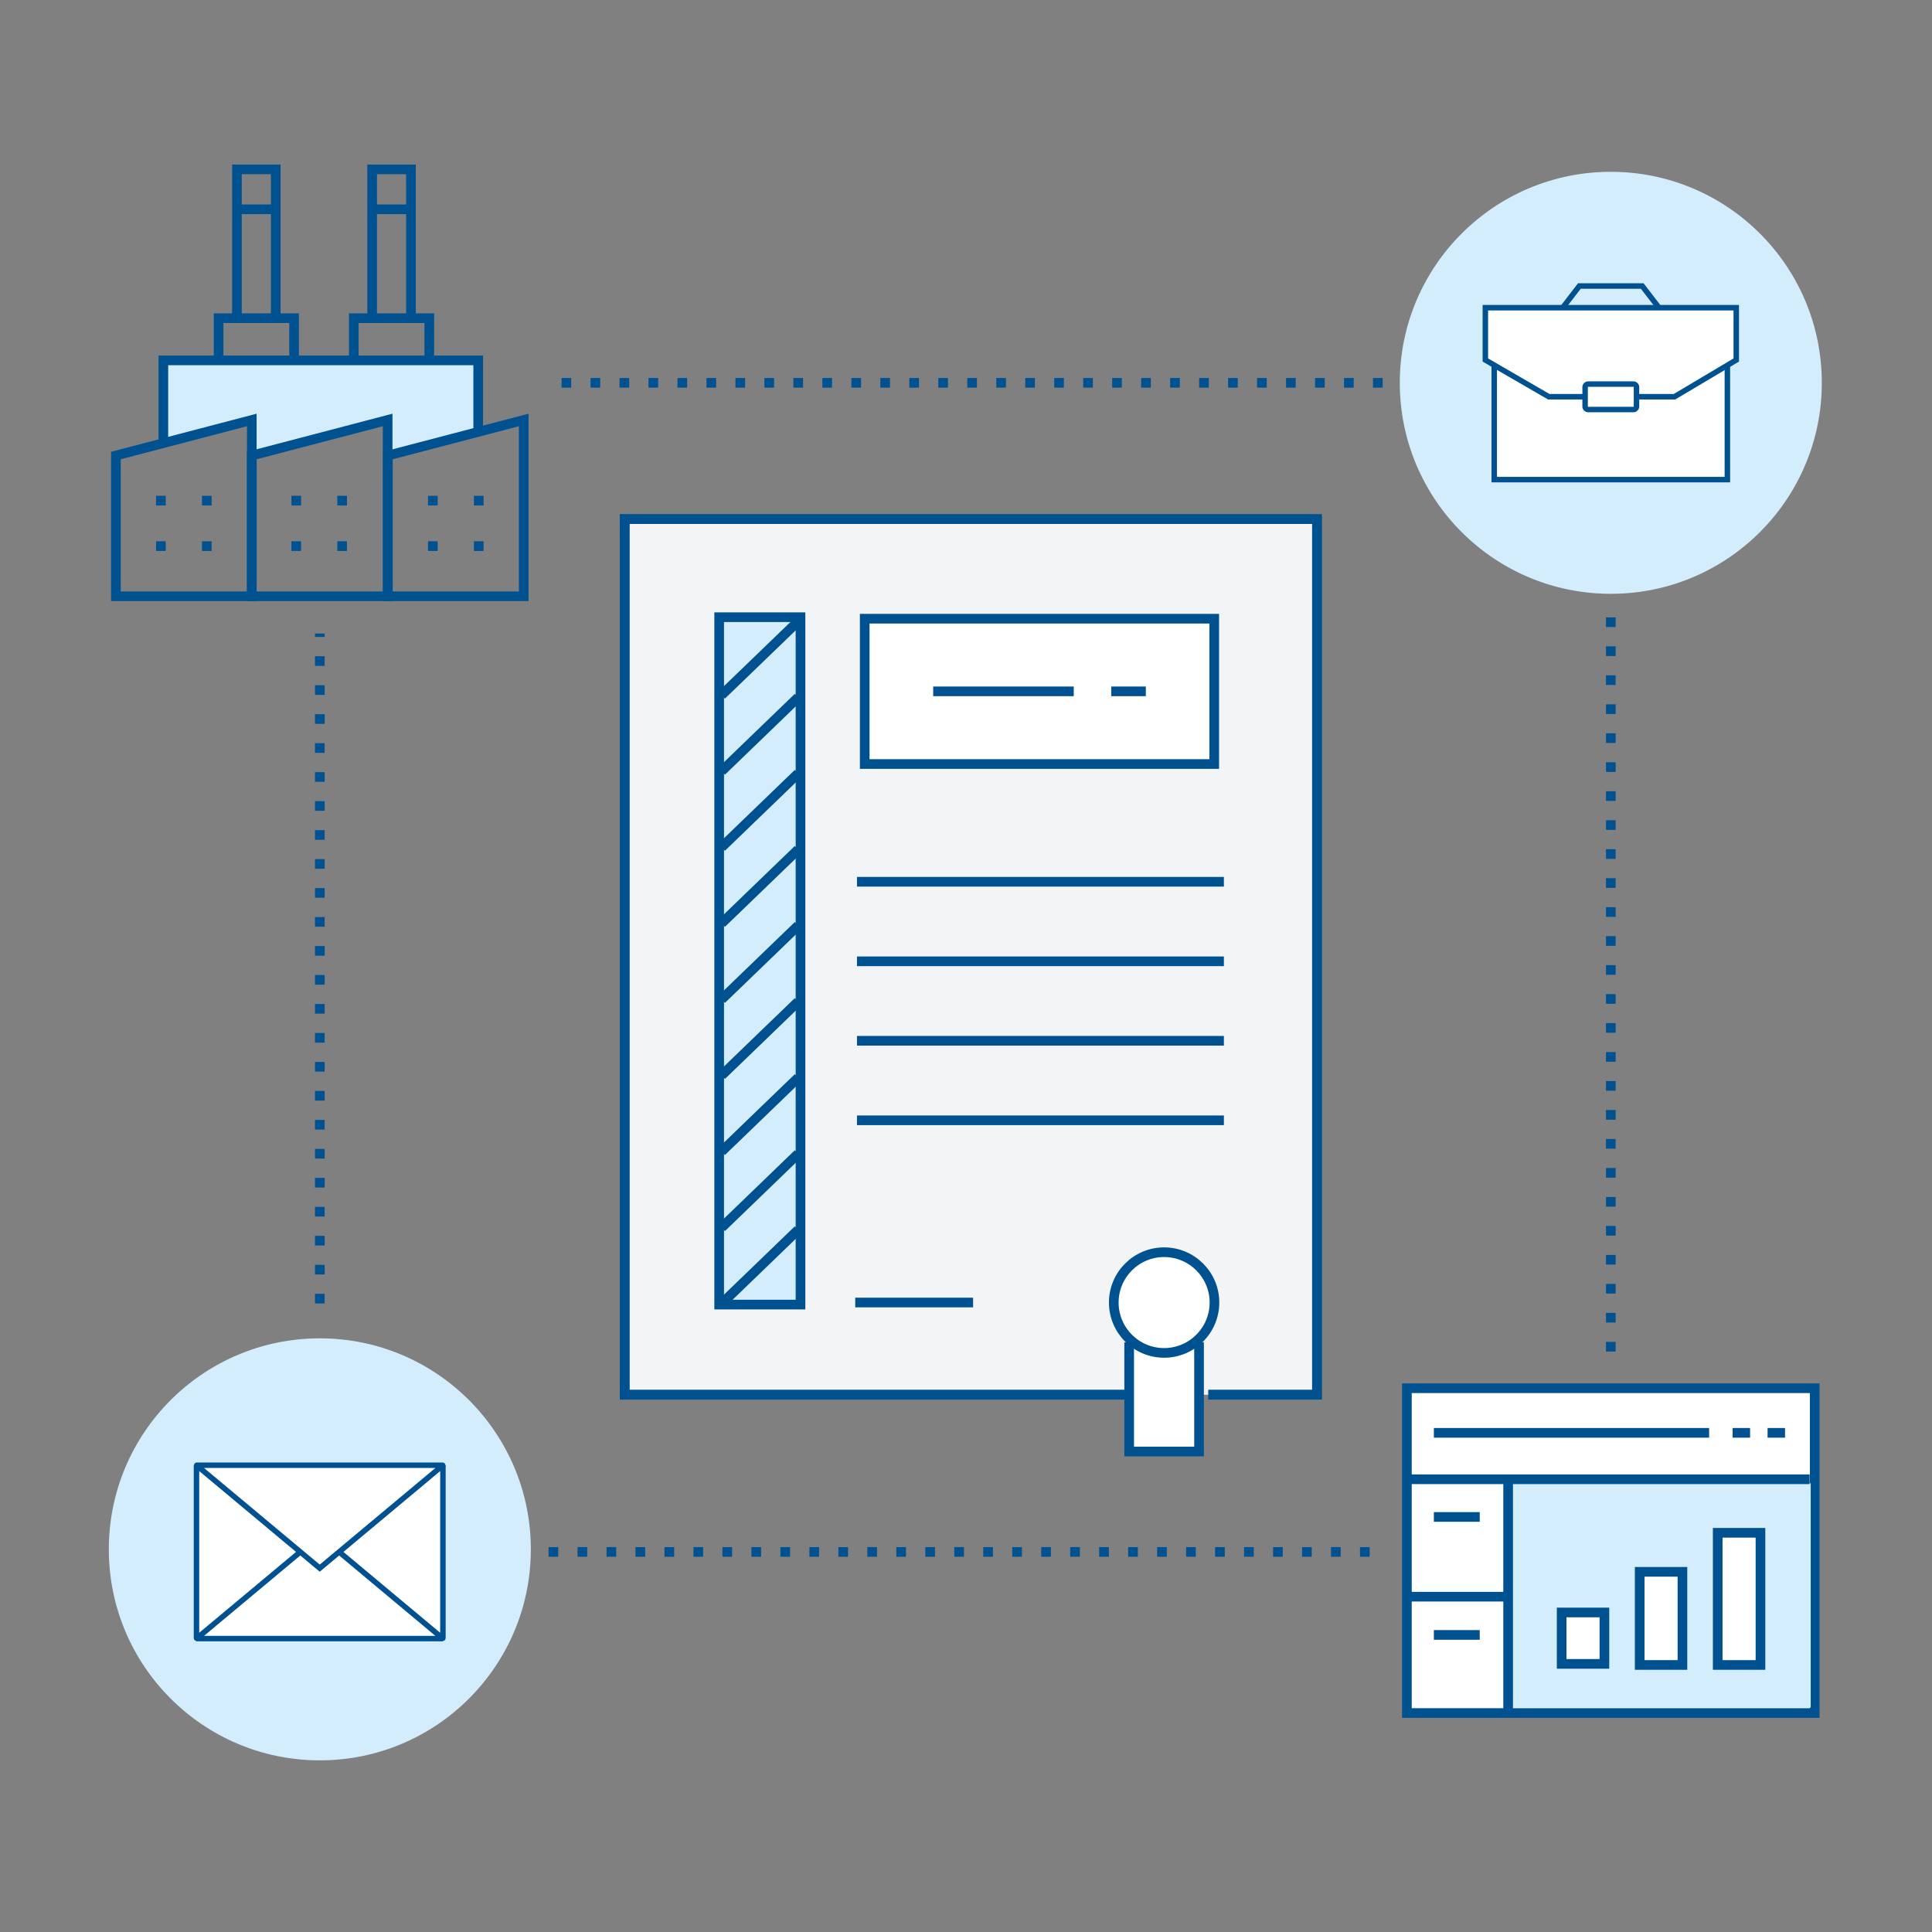
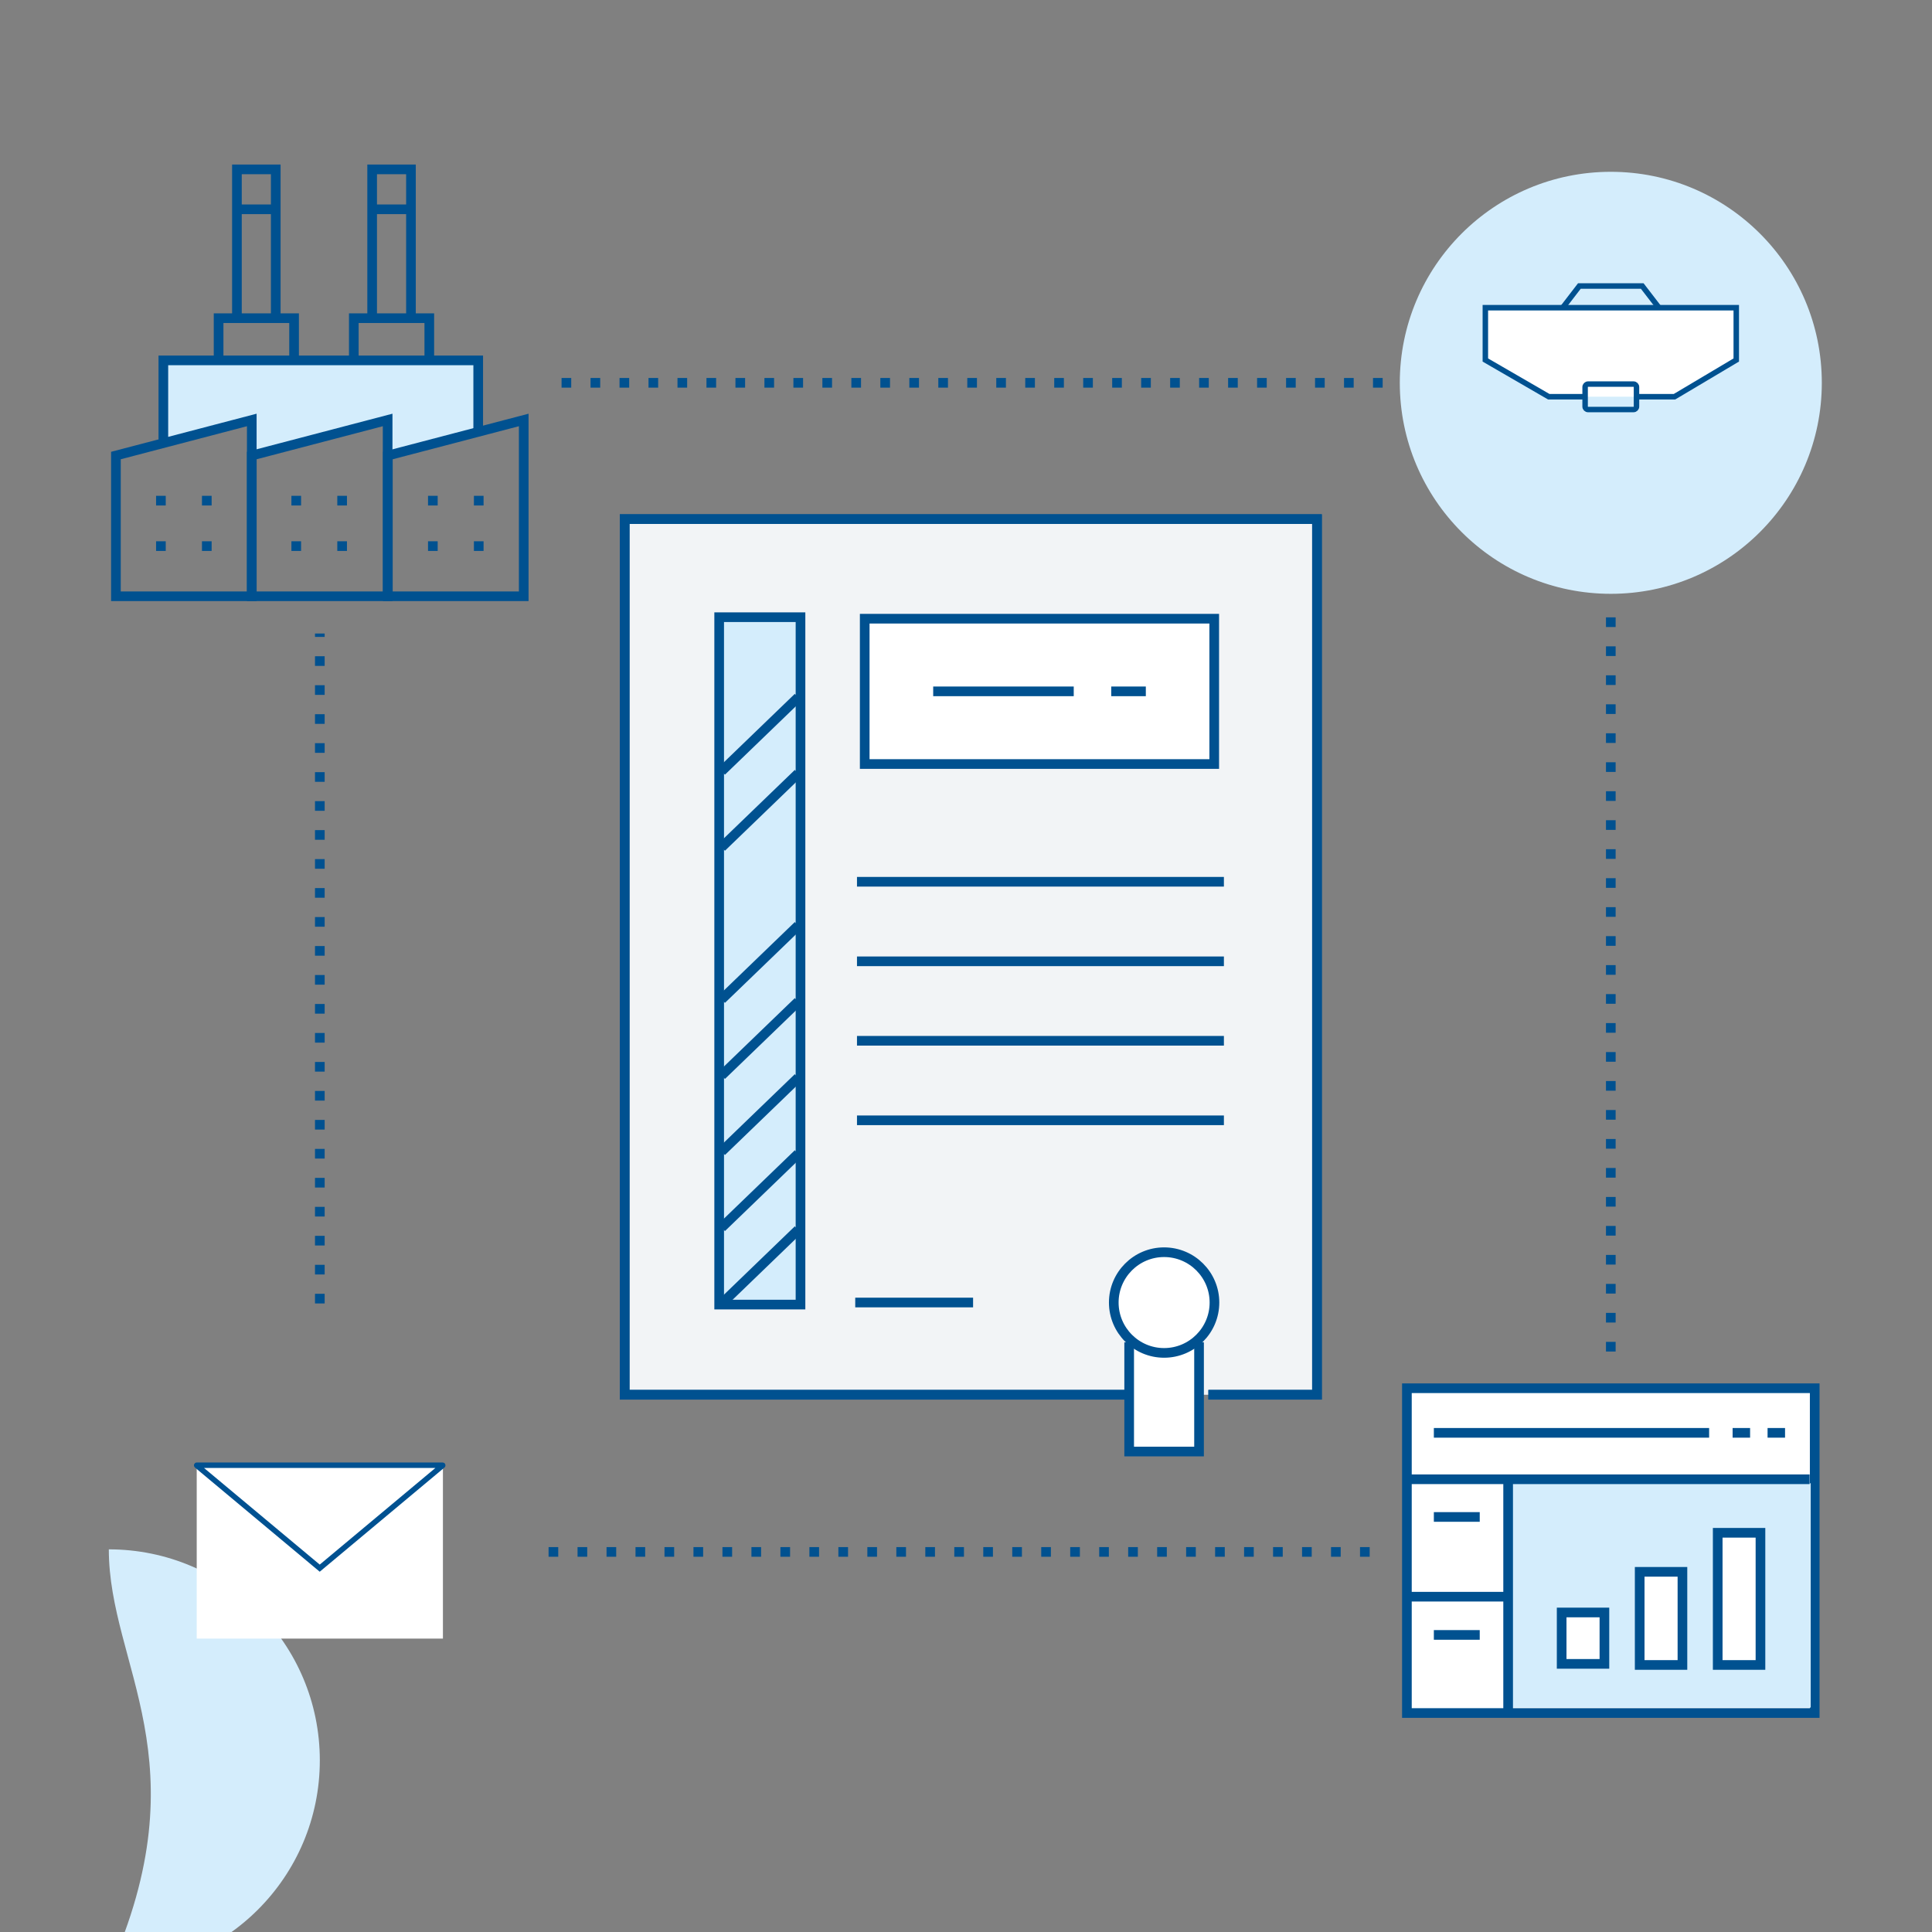
<svg xmlns="http://www.w3.org/2000/svg" version="1.2" baseProfile="tiny" id="Слой_1" x="0px" y="0px" viewBox="0 0 500 500" overflow="visible" xml:space="preserve">
  <rect x="0" y="0" width="500" height="500" fill="#808080" stroke="none" />
  <g>
    <polyline fill-rule="evenodd" fill="#F2F4F6" stroke="#005190" stroke-width="2.5" stroke-miterlimit="10" points="   293.333,360.959 161.666,360.959 161.666,134.344 340.834,134.344 340.834,360.959 312.733,360.959  " />
    <rect x="223.787" y="160.119" fill-rule="evenodd" fill="#FFFFFF" stroke="#005190" stroke-width="2.5" stroke-miterlimit="10" width="90.455" height="37.609" />
    <g>
      <line fill="none" stroke="#005190" stroke-width="2.5" stroke-miterlimit="10" x1="221.787" y1="228.2" x2="316.744" y2="228.2" />
      <line fill="none" stroke="#005190" stroke-width="2.5" stroke-miterlimit="10" x1="221.787" y1="248.787" x2="316.744" y2="248.787" />
      <line fill="none" stroke="#005190" stroke-width="2.5" stroke-miterlimit="10" x1="221.787" y1="269.353" x2="316.744" y2="269.353" />
      <line fill="none" stroke="#005190" stroke-width="2.5" stroke-miterlimit="10" x1="221.787" y1="289.934" x2="316.744" y2="289.934" />
    </g>
    <line fill="none" stroke="#005190" stroke-width="2.5" stroke-miterlimit="10" x1="221.334" y1="337.09" x2="251.834" y2="337.09" />
    <rect x="186.122" y="159.73" fill-rule="evenodd" fill="#D4EDFC" stroke="#005190" stroke-width="2.5" stroke-miterlimit="10" width="21.047" height="177.895" />
    <line fill="none" stroke="#005190" stroke-width="2.5" stroke-miterlimit="10" x1="241.509" y1="178.92" x2="277.883" y2="178.92" />
    <line fill="none" stroke="#005190" stroke-width="2.5" stroke-miterlimit="10" x1="287.588" y1="178.92" x2="296.539" y2="178.92" />
    <polyline fill="#FFFFFF" stroke="#005190" stroke-width="2.5" stroke-miterlimit="10" points="310.312,347.383 310.312,375.656    292.228,375.656 292.228,347.383  " />
    <g>
-       <line fill="none" stroke="#005190" stroke-width="2.5" stroke-miterlimit="10" x1="186.748" y1="179.897" x2="206.559" y2="160.786" />
      <line fill="none" stroke="#005190" stroke-width="2.5" stroke-miterlimit="10" x1="186.748" y1="199.583" x2="206.559" y2="180.471" />
      <line fill="none" stroke="#005190" stroke-width="2.5" stroke-miterlimit="10" x1="186.748" y1="219.269" x2="206.559" y2="200.157" />
-       <line fill="none" stroke="#005190" stroke-width="2.5" stroke-miterlimit="10" x1="186.748" y1="238.955" x2="206.559" y2="219.843" />
      <line fill="none" stroke="#005190" stroke-width="2.5" stroke-miterlimit="10" x1="186.748" y1="258.641" x2="206.559" y2="239.529" />
      <line fill="none" stroke="#005190" stroke-width="2.5" stroke-miterlimit="10" x1="186.748" y1="278.327" x2="206.559" y2="259.214" />
      <line fill="none" stroke="#005190" stroke-width="2.5" stroke-miterlimit="10" x1="186.748" y1="298.013" x2="206.559" y2="278.9" />
      <line fill="none" stroke="#005190" stroke-width="2.5" stroke-miterlimit="10" x1="186.748" y1="317.699" x2="206.559" y2="298.586" />
      <line fill="none" stroke="#005190" stroke-width="2.5" stroke-miterlimit="10" x1="186.748" y1="337.385" x2="206.559" y2="318.272" />
    </g>
    <path fill="#FFFFFF" stroke="#005190" stroke-width="2.5" stroke-miterlimit="10" d="M314.301,337.09   c0,7.199-5.84,13.039-13.037,13.039c-7.18,0-13.02-5.84-13.02-13.039c0-7.178,5.84-13.018,13.02-13.018   C308.461,324.072,314.301,329.912,314.301,337.09z" />
    <g>
      <polygon fill="#D4EDFC" points="124,112 100.333,118.334 100.666,108.667 64.666,117.334 64.334,109 42,114.334 42,93.334     124,93.334   " />
      <polygon fill="none" stroke="#005190" stroke-width="2.5" stroke-miterlimit="10" points="30,117.894 65.16,108.685     65.16,154.311 30,154.311   " />
      <polygon fill="none" stroke="#005190" stroke-width="2.5" stroke-miterlimit="10" points="65.16,117.894 100.32,108.685     100.32,154.311 65.16,154.311   " />
      <polygon fill="none" stroke="#005190" stroke-width="2.5" stroke-miterlimit="10" points="100.38,117.894 135.541,108.685     135.541,154.311 100.38,154.311   " />
      <polyline fill="none" stroke="#005190" stroke-width="2.5" stroke-miterlimit="10" points="42.276,114.642 42.276,93.267     123.76,93.267 123.76,111.988   " />
      <polyline fill="none" stroke="#005190" stroke-width="2.5" stroke-miterlimit="10" points="56.573,92.272 56.573,82.345     76.107,82.345 76.107,92.272   " />
      <polyline fill="none" stroke="#005190" stroke-width="2.5" stroke-miterlimit="10" points="71.363,82.9 71.363,43.834     61.317,43.834 61.317,82.9   " />
      <polyline fill="none" stroke="#005190" stroke-width="2.5" stroke-miterlimit="10" points="91.566,92.272 91.566,82.345     111.101,82.345 111.101,92.272   " />
      <polyline fill="none" stroke="#005190" stroke-width="2.5" stroke-miterlimit="10" points="106.356,82.9 106.356,43.834     96.311,43.834 96.311,82.9   " />
      <g>
        <line fill="none" stroke="#005190" stroke-width="2.5" stroke-miterlimit="10" x1="75.418" y1="129.568" x2="77.918" y2="129.568" />
        <line fill="none" stroke="#005190" stroke-width="2.5" stroke-miterlimit="10" x1="75.418" y1="141.332" x2="77.918" y2="141.332" />
      </g>
      <g>
        <line fill="none" stroke="#005190" stroke-width="2.5" stroke-miterlimit="10" x1="87.293" y1="129.568" x2="89.793" y2="129.568" />
        <line fill="none" stroke="#005190" stroke-width="2.5" stroke-miterlimit="10" x1="87.293" y1="141.332" x2="89.793" y2="141.332" />
      </g>
      <g>
        <line fill="none" stroke="#005190" stroke-width="2.5" stroke-miterlimit="10" x1="110.773" y1="129.568" x2="113.273" y2="129.568" />
        <line fill="none" stroke="#005190" stroke-width="2.5" stroke-miterlimit="10" x1="110.773" y1="141.332" x2="113.273" y2="141.332" />
      </g>
      <g>
        <line fill="none" stroke="#005190" stroke-width="2.5" stroke-miterlimit="10" x1="122.648" y1="129.568" x2="125.148" y2="129.568" />
        <line fill="none" stroke="#005190" stroke-width="2.5" stroke-miterlimit="10" x1="122.648" y1="141.332" x2="125.148" y2="141.332" />
      </g>
      <g>
        <line fill="none" stroke="#005190" stroke-width="2.5" stroke-miterlimit="10" x1="40.393" y1="129.568" x2="42.893" y2="129.568" />
        <line fill="none" stroke="#005190" stroke-width="2.5" stroke-miterlimit="10" x1="40.393" y1="141.332" x2="42.893" y2="141.332" />
      </g>
      <g>
        <line fill="none" stroke="#005190" stroke-width="2.5" stroke-miterlimit="10" x1="52.268" y1="129.568" x2="54.768" y2="129.568" />
        <line fill="none" stroke="#005190" stroke-width="2.5" stroke-miterlimit="10" x1="52.268" y1="141.332" x2="54.768" y2="141.332" />
      </g>
      <line fill="none" stroke="#005190" stroke-width="2.5" stroke-miterlimit="10" x1="60.5" y1="54.166" x2="70.5" y2="54.166" />
      <line fill="none" stroke="#005190" stroke-width="2.5" stroke-miterlimit="10" x1="95.834" y1="54.166" x2="105.833" y2="54.166" />
    </g>
    <line fill="none" stroke="#005190" stroke-width="2.5" stroke-miterlimit="10" stroke-dasharray="2.5,5" x1="82.771" y1="337.333" x2="82.771" y2="163.954" />
    <line fill="none" stroke="#005190" stroke-width="2.5" stroke-miterlimit="10" stroke-dasharray="2.5,5" x1="416.875" y1="159.773" x2="416.875" y2="350.129" />
    <line fill="none" stroke="#005190" stroke-width="2.5" stroke-miterlimit="10" stroke-dasharray="2.5,5" x1="145.333" y1="99.072" x2="359.477" y2="99.072" />
    <line fill="none" stroke="#005190" stroke-width="2.5" stroke-miterlimit="10" stroke-dasharray="2.5,5" x1="354.471" y1="401.636" x2="141.495" y2="401.636" />
-     <path fill="#D4EDFC" d="M28.162,400.971c0-30.161,24.451-54.609,54.61-54.609c30.158,0,54.607,24.448,54.607,54.609   c0,30.157-24.45,54.607-54.607,54.607C52.612,455.578,28.162,431.128,28.162,400.971z" />
+     <path fill="#D4EDFC" d="M28.162,400.971c30.158,0,54.607,24.448,54.607,54.609   c0,30.157-24.45,54.607-54.607,54.607C52.612,455.578,28.162,431.128,28.162,400.971z" />
    <path fill="#D4EDFC" d="M362.266,99.073c0-30.161,24.451-54.609,54.611-54.609c30.157,0,54.607,24.448,54.607,54.609   c0,30.157-24.45,54.607-54.607,54.607C386.717,153.681,362.266,129.23,362.266,99.073z" />
    <polyline fill-rule="evenodd" fill="none" stroke="#005190" stroke-width="2.5" stroke-miterlimit="10" points="293.333,360.959    161.666,360.959 161.666,134.344 340.834,134.344 340.834,360.959 312.733,360.959  " />
    <g>
      <rect x="364.105" y="359.275" fill="#FFFFFF" stroke="#005190" stroke-width="2.5" stroke-miterlimit="10" width="105.54" height="84.055" />
      <rect x="390.869" y="383.869" fill="#D4EDFC" width="77.742" height="58.048" />
      <line fill="none" stroke="#005190" stroke-width="2.5" stroke-miterlimit="10" x1="364.296" y1="382.833" x2="468.329" y2="382.833" />
      <line fill="none" stroke="#005190" stroke-width="2.5" stroke-miterlimit="10" x1="390.304" y1="383.116" x2="390.304" y2="443.33" />
      <line fill="none" stroke="#005190" stroke-width="2.5" stroke-miterlimit="10" x1="364.108" y1="413.223" x2="390.021" y2="413.223" />
      <line fill="none" stroke="#005190" stroke-width="2.5" stroke-miterlimit="10" x1="371.081" y1="392.586" x2="382.954" y2="392.586" />
      <line fill="none" stroke="#005190" stroke-width="2.5" stroke-miterlimit="10" x1="371.081" y1="370.818" x2="442.32" y2="370.818" />
      <line fill="none" stroke="#005190" stroke-width="2.5" stroke-miterlimit="10" x1="457.445" y1="370.818" x2="461.968" y2="370.818" />
      <line fill="none" stroke="#005190" stroke-width="2.5" stroke-miterlimit="10" x1="448.398" y1="370.818" x2="452.922" y2="370.818" />
      <line fill="none" stroke="#005190" stroke-width="2.5" stroke-miterlimit="10" x1="371.081" y1="423.117" x2="382.954" y2="423.117" />
      <rect x="404.156" y="417.308" fill="#FFFFFF" stroke="#005190" stroke-width="2.5" stroke-miterlimit="10" width="11.065" height="13.301" />
      <rect x="424.349" y="406.788" fill="#FFFFFF" stroke="#005190" stroke-width="2.5" stroke-miterlimit="10" width="11.065" height="24.103" />
      <rect x="444.542" y="396.684" fill="#FFFFFF" stroke="#005190" stroke-width="2.5" stroke-miterlimit="10" width="11.065" height="34.208" />
    </g>
    <g>
      <rect x="50.91" y="379.251" fill="#FFFFFF" width="63.719" height="44.819" />
      <g>
-         <path fill="#FFFFFF" stroke="#005191" stroke-width="1.417" stroke-miterlimit="10" d="M50.851,379.202v44.729     c0,0.055,0.064,0.085,0.107,0.05l26.772-22.358 M87.757,401.621l26.765,22.36c0.042,0.035,0.107,0.005,0.107-0.05v-44.729      M50.851,424.07h63.778" />
        <path fill="none" stroke="#005191" stroke-width="1.417" stroke-miterlimit="10" d="M50.91,379.251l31.836,26.587l31.825-26.587     c0.02-0.017,0.008-0.049-0.018-0.049H50.928C50.902,379.202,50.89,379.234,50.91,379.251z" />
      </g>
    </g>
    <g>
-       <polyline fill="#FFFFFF" stroke="#005190" stroke-width="1.417" stroke-miterlimit="10" points="447.04,94.753 447.04,124.125     386.71,124.125 386.71,94.753   " />
      <polyline fill="none" stroke="#005190" stroke-width="1.417" stroke-miterlimit="10" points="429.331,79.635 425.009,74.02     408.739,74.02 404.42,79.635   " />
      <polyline fill="#FFFFFF" stroke="#005190" stroke-width="1.417" stroke-miterlimit="10" points="409.721,102.672 400.82,102.672     384.407,93.169 384.407,79.635 449.343,79.635 449.343,93.169 433.36,102.672 423.792,102.672   " />
      <path fill="none" stroke="#005190" stroke-width="1.417" stroke-miterlimit="10" d="M423.522,105.221    c0,0.421-0.341,0.762-0.762,0.762h-11.771c-0.421,0-0.763-0.341-0.763-0.762v-5.053c0-0.422,0.342-0.763,0.763-0.763h11.771    c0.421,0,0.762,0.341,0.762,0.763V105.221z" />
    </g>
  </g>
  <g>
</g>
  <g>
</g>
</svg>